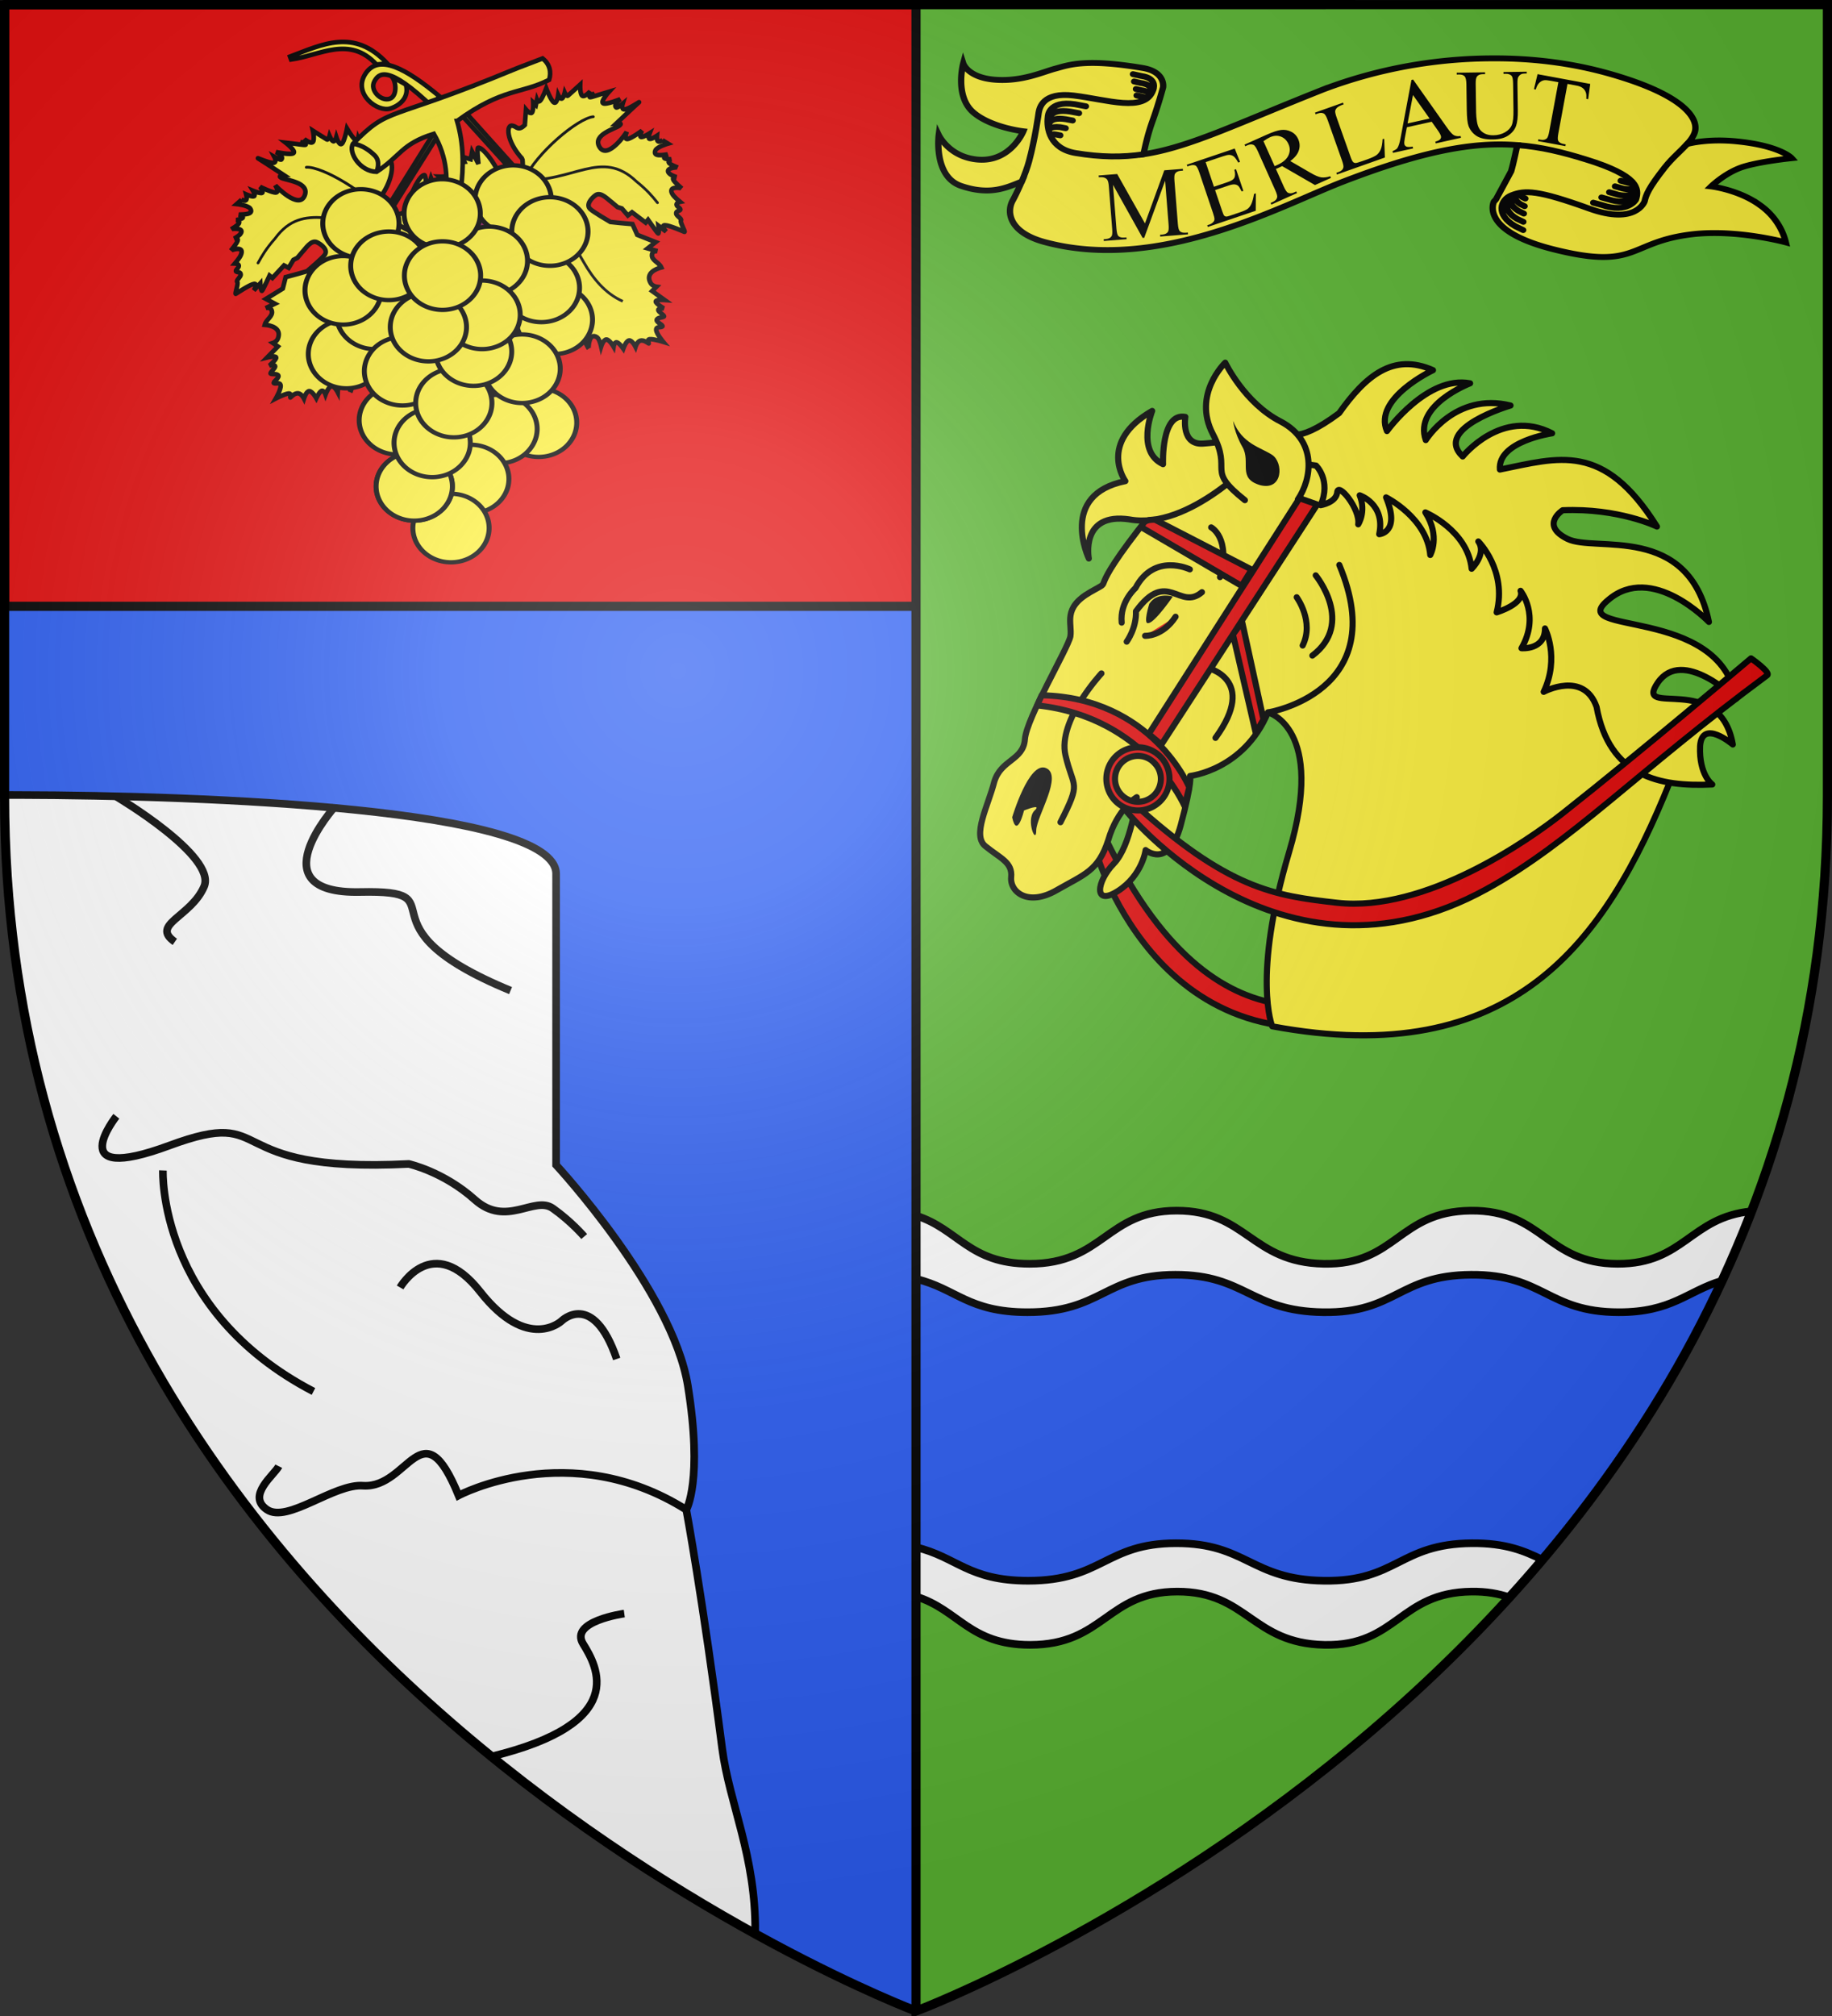
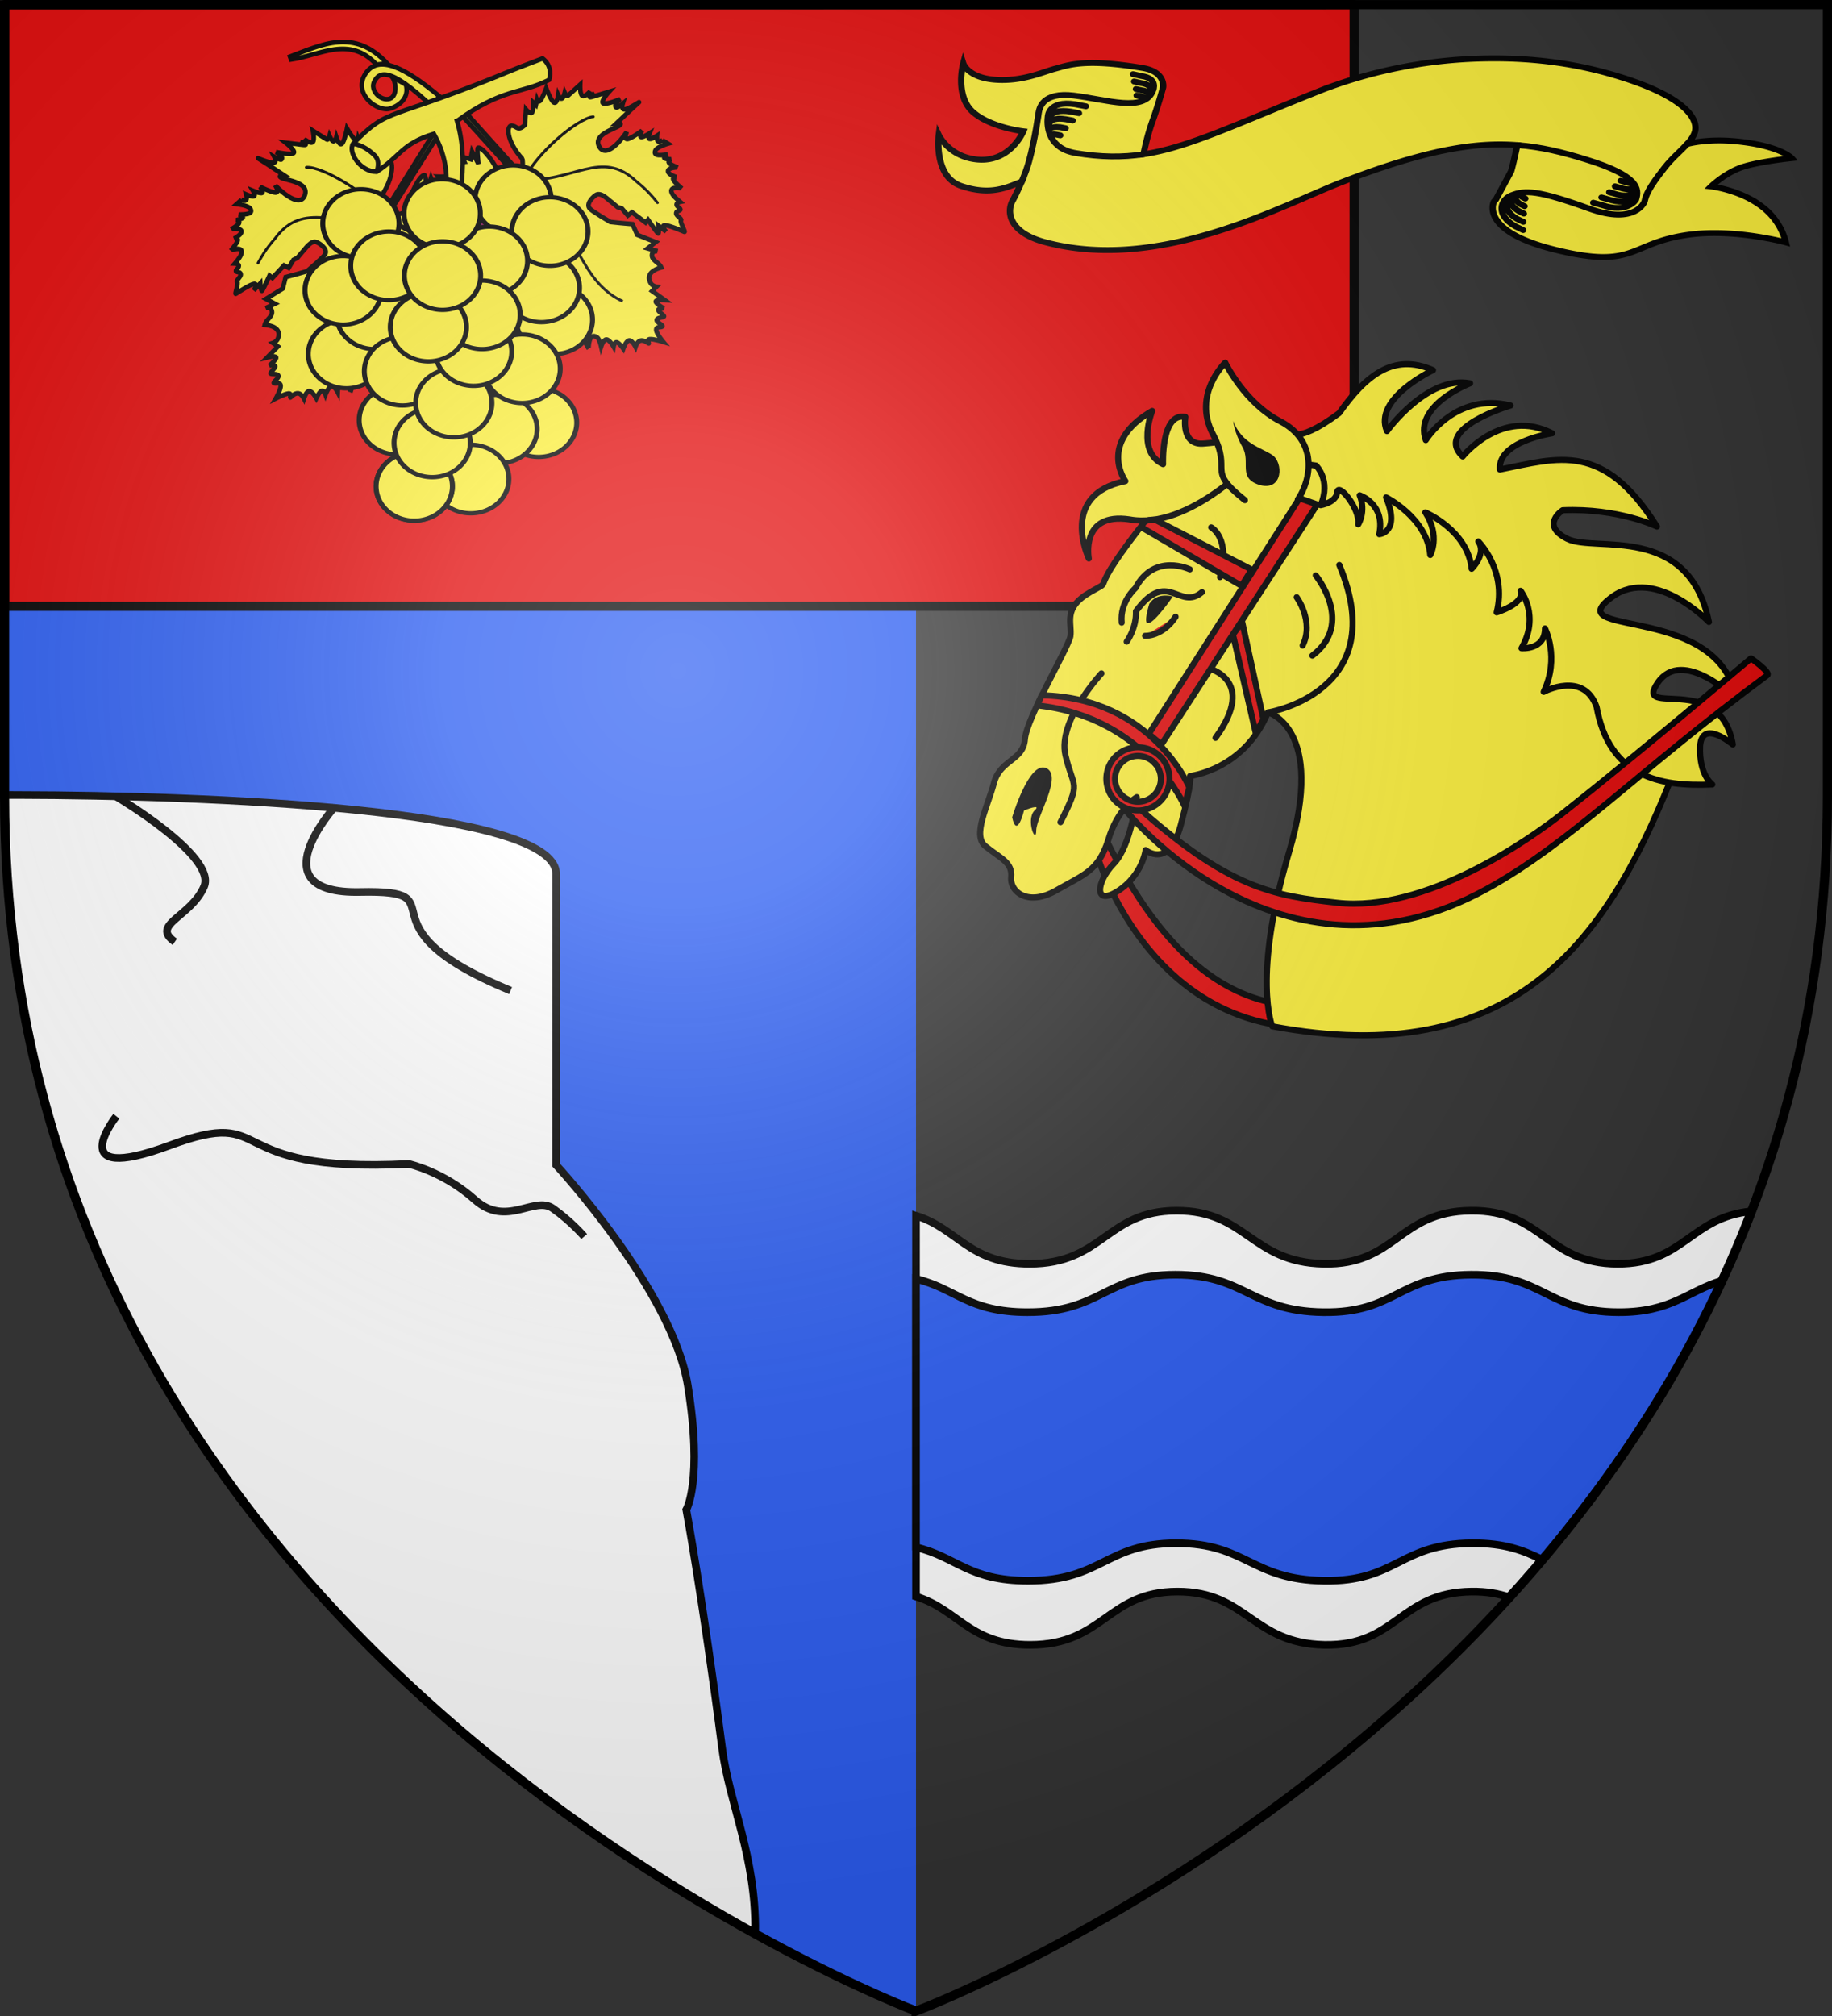
<svg xmlns="http://www.w3.org/2000/svg" width="600" height="660">
  <rect width="100%" height="100%" fill="#333333" stroke="none" />
  <radialGradient id="a" cx="221.445" cy="226.331" r="300" gradientTransform="matrix(1.353 0 0 1.349 -77.63 -85.747)" gradientUnits="userSpaceOnUse">
    <stop offset="0" stop-color="#fff" stop-opacity=".314" />
    <stop offset=".19" stop-color="#fff" stop-opacity=".251" />
    <stop offset=".6" stop-color="#6b6b6b" stop-opacity=".125" />
    <stop offset="1" stop-opacity=".125" />
  </radialGradient>
  <path fill="#2b5df2" fill-rule="evenodd" d="M1.5 1.5v259.246c0 13.518.669 26.64 1.938 39.39C29.008 556.583 300 658.5 300 658.5V1.5z" />
  <path fill="#e20909" stroke="#000" stroke-linecap="round" stroke-linejoin="round" stroke-width="3" d="M1.5 1.5h442v197H1.5z" />
  <g fill-rule="evenodd">
-     <path fill="#5ab532" d="M300 1.5v657s271.164-102.986 296.563-358.363a398 398 0 0 0 1.937-39.39V1.5z" />
    <g stroke="#000" stroke-width="2.5">
      <path fill="#fff" d="M385.33 396.344c-22.963.034-23.987 17.412-48.156 17.396-19.788-.013-23.34-11.422-37.174-15.756v124.684c13.97 4.306 17.481 15.81 37.36 15.824 24.193.016 25.214-17.391 48.2-17.426 22.987-.034 24.398 16.942 48.204 17.426 23.805.484 24.498-17.183 48.226-17.426 4.89-.05 8.811.666 12.174 1.823 30.979-34.02 59.116-74.948 78.332-123.4l.488-1.241c.222-.565.437-1.134.657-1.701-20.036 1.936-22.077 17.238-43.866 17.193-23.26-.048-24.397-17.639-48.109-17.396-23.704.242-24.375 17.88-48.156 17.396s-25.217-17.43-48.18-17.396z" />
      <path fill="#2b5df2" d="M384.928 417.334c-23.085.024-24.113 12.271-48.41 12.26-19.478-.01-23.312-7.716-36.518-10.905v87.856c13.344 3.17 17.13 10.95 36.703 10.959 24.322.011 25.349-12.255 48.457-12.28s24.528 11.94 48.46 12.28c23.93.34 24.626-12.108 48.48-12.28 10.998-.078 17.164 2.522 22.914 5.346 22.449-26.491 42.93-56.842 58.959-91.29-11.505 3.463-16.335 10.339-33.834 10.314-23.383-.034-24.529-12.43-48.366-12.26-23.829.17-24.503 12.6-48.41 12.26s-25.35-12.284-48.435-12.26z" />
    </g>
  </g>
-   <path fill="none" stroke="#000" stroke-width="3" d="M300 658.5V1.5" />
  <g stroke="#000">
    <g fill="#fcef3c" stroke-width="76.747">
      <path d="M5763 2825a5457 5457 0 0 0-2067-405c-457-1-936 58-1406 203-933 287-1080 602-1027 769 16 52 49 100 91 150-29-9-257-72-600-35-532 57-668 220-668 220s371 41 582 111c217 72 395 259 395 259s-328 42-582 237a852 852 0 0 0-324 496s583-172 1122-108c794 96 664 478 1692 200 908-245 727-625 727-625l-26-32-183-366c-23-84-51-225-75-343 526-44 1134 71 2114 479 754 314 2220 1195 3615 792 448-129 468-406 389-551-9-17-58-119-106-242 175 74 379 188 736 56 336-124 270-665 270-665s-105 238-381 305c-467 114-645-355-645-355s387-47 603-244c235-214 126-644 126-644s-55 187-389 213c-328 26-578-103-730-146-164-48-361-134-1058-8-281 51-247 254-247 254 17 67 65 253 129 444 55 166 87 319 108 432-556-91-1119-395-2185-851z" transform="matrix(-.027 0 0 .025 589.116 -41.396)" />
      <path stroke-linecap="round" d="m2493 4310-108 32c-312 111-409-71-409-71-45-147-29-316 605-527 284-95 546-165 833-188m6012 480c-34-87-68-183-89-268-74-294-117-636-117-636-10-60-45-275-426-225-401 52-864 228-962-72 0 0-65-154 143-184l101-24m571 421 132-27c329-54 329 164 329 164 18 154-22 418-335 475-307 55-565 58-825 16m-6598-139c76 92 185 187 278 315 197 271 225 357 242 440 0 0 100 318 673 95 621-242 778-244 943-173 131 55 199 250-46 404l-97 51m58-479s-22 29-44 45l-40 21m69-66c67 29 72 83-10 140l-50 26m100-162c83 35 111 133-29 226l-62 33m109-252c104 44 170 196-25 320l-78 40m-1323-524s-30 44 97-1l45-13m-174 74s29 72 188 16l55-17m-261 52s62 116 261 46l70-21m-320 37s78 145 328 57l86-26m6683-808s-5-27-64-16l-54 11m-1023-469s-41-25 45-41l52-12m-145 20s-44-70 89-89l64-15m-185 56s-40-111 126-135l81-20m1033 637s-5-54-135-39l-67 14m204-38s6-115-205-80l-84 17m287-9s4-151-259-108l-105 21" transform="matrix(-.027 0 0 .025 589.116 -41.396)" />
    </g>
    <g fill="#e20909" stroke-linecap="round" stroke-linejoin="round" stroke-width=".894">
      <path d="M-237.392 117.842s-25.105 25.892 2.303 50.455c.191.17 2.232-1.825 2.232-1.825-1.579-4.98-24.352-15.448-2.122-48.37" transform="matrix(1.117 -1.936 1.936 1.119 396.11 -312.182)" />
      <g fill="#fcef3c">
        <path d="M-182.989 102.33c-2.116-1.23-4.728-2.055-7.771-2.443-16.017-2.4-9.852.489-13.976-1.905-4.125-2.393-5.209-.034-7.092.711-1.785.573-13.574.397-16.38 1.756-2.827 1.347-4.302-1.577-7.666-.771-3.463.978-8.474 1.058-8.794 3.63-.438 2.734-.036 4.576-2.034 5.485-1.981.918-2.494 4.298 1.65 6.702 4.125 2.395 5.511 3.889 10.152 2.905 4.736-1.16 7.554.476 7.554.476s-6.571 2.852-10.11 1.948c-3.526-.898-6.983.544-3.185 2.518 3.791 1.97 7.238.523 7.238.523s-.792 4.366 5.727 2.634c6.519-1.733 6.93-2.414 6.93-2.414s4.68 6.394 13.77 5.234c0 0 2.344 8.484-16.18 12.903-18.526 4.418-23.316 10.602-23.316 10.602 11.97 33.784 34.993 36.134 60.093 32.575 0 0-3.086-8.227 3.195-13.545s26.993-27.543 11.348-54.09c0 0-1.855-10.269-11.153-15.435" transform="matrix(1.117 -1.936 1.936 1.119 396.11 -312.182)" />
        <path d="M-192.651 97.641c-2.698-6.852-7.945-2.312-7.945-2.312s5.84-8.563 12.492-1.025c0 0 2.842-6.394 10.871-1.735 0 0-6.335.92-5.96 5.275 0 0 6.438-4.078 7.63-.628 0 0-4.085 1.536-1.964 4.375 2.021 3.012 7.57 9.45 7.57 9.45s-1.503 2.115 6.148 5.406c6.606.616 11.661 2.4 12.334 8.767 0 0-8.008-5.567-11.101-1.386 0 0 10.073 1.019 12.155 7.054 0 0-6.9-5.614-10.454-1.47 0 0 8.288.213 10.604 8.222 0 0-8.592-8.204-9.973-2.34 0 0 9.09 1.367 9.5 9.65 0 0-5.02-6.36-8.428-3.972 5.807 6.587 11.174 11.081 4.29 24.093 0 0-.45-6.236-4.846-13.154 0 0-3.573-1.844-3.285 2.69.27 4.524 10.93 14.157-.16 24.039 0 0 3.376-11.6-4.592-14.386-7.85-2.947 7.56 14.5-3.152 23.452 0 0 2.692-10.619-3.708-11.115-6.383-.486 6.102 6.989-2.335 14.044 0 0 1.057-5.822-2.6-4.037-3.755 1.957-3.976 4.358-3.976 4.358-4.239-6.597-6.524-13.67 1.356-20.358 3.688-4.295-1.972-7.81-1.972-7.81 5.568-.445 8.135-4.472 8.135-4.472-2.772 1.609-4.233-1.537-4.233-1.537 5.54-.002 7.216-4.316 7.216-4.316-1.29 1.55-4.488-1.455-4.488-1.455 6.129-1.73 7.647-7.514 7.647-7.514-.926 1.991-3.955 1.152-3.955 1.152 4.588-3.312 3.758-10 3.758-10-1.924 3.71-5.043 3.739-5.043 3.739 4.489-3.14 4.067-9.82 4.067-9.82-3.412 4.454-5.172 1.824-5.172 1.824 4.31-1.406 3.502-5.322 3.502-5.322-1.607 2.055-3.79 1.937-3.79 1.937 2.118-.839 3.956-5.748 2.484-4.993-1.373.582-2.813-1.173-2.813-1.173 3.965-.457 4.688-3.485 4.688-3.485l-3.323-8.134s-14.158-3.16-17.18-11.578" transform="matrix(1.117 -1.936 1.936 1.119 396.11 -312.182)" />
        <path d="M-181.756 110.859c1.102-7.405 2.642-3.523 6.041-8.905 3.516-5.544 9.954-3.647 9.954-3.647s-3.723 5.424-3.397 11.359c.225 6.106-5.013 8.122-8.63 7.862M-214.24 105.338s-9.213-2.13-13.009 1.414c-3.797 3.542-1.978 3.908-8.868 4.276M-205.792 118.284s2.4 7.368-8.262 6.238M-206.976 129.319s11.686 14.366 23.93-1.742M-187.677 108.571s.123 3.29-5.662 4.759M-194.566 108.94s-.427-5.763-6.366-5.532c0 0-2.904-.996-5.386.781" transform="matrix(1.117 -1.936 1.936 1.119 396.11 -312.182)" />
        <path d="M-190.267 124.535s-1.766 4.032-5.683 4.287M-186.096 125.347s-3.183 8.495-10.422 5.444M-208.366 106.218s2.452.274 4.528-1.05c7.782.84 3.18 5.523 7.268 6.976" transform="matrix(1.117 -1.936 1.936 1.119 396.11 -312.182)" />
      </g>
      <path fill="#000" stroke="none" d="M376.409 197.68s-2.188 6.897-.263 6.304c2.146-.207 7.96-8.674 7.96-8.674s-5.156-1.653-7.697 2.37" />
      <path d="M-206.277 108.12s1.146 2.274 4.659 2.474" transform="matrix(1.117 -1.936 1.936 1.119 396.11 -312.182)" />
      <path fill="#000" stroke="none" d="M331.493 267.576s5.492-18.538 11.103-16.12c5.6 2.424-3.013 15.575-3.216 20.306.019 5.117-3.447-3.147-.683-6.273 2.948-2.719-3.313-.149-3.313-.149s-2.313 9.533-3.891 2.236M403.863 137.814s.385 3.88 3.042 8.507c2.88 5.013-1.831 10.282 5.864 12.528 7.474 1.86 7.61-7.447 3.883-9.922-3.727-2.474-9.843-3.576-12.789-11.113" />
      <path d="M-229.79 118.323s-13.327 33.646 16.439 51.653c12.19 7.375 25.876 10.465 47.698 19.958.647.282.95-3.294.95-3.294s-19.873-7.14-33.448-12.55c-5.965-2.378-22.7-10.2-27.889-22.062-3.73-8.524-6.29-14.841-2.238-33.438" transform="matrix(1.117 -1.936 1.936 1.119 396.11 -312.182)" />
      <g fill-rule="evenodd">
        <path d="M-223.011 99.525c6.533 14.68-1.952 26.05-1.952 26.05l2.716-.764s8.654-11.285.848-25.455zM-192.779 99.821l-.085 16.885 2.8.085-.76-15.902c-.643-1.207-1.252-1.403-1.955-1.068" transform="matrix(1.117 -1.936 1.936 1.119 396.11 -312.182)" />
        <path d="m-218.444 115.773-.424 2.376 41.871 2.206-.509-2.715zM-199.673 119.179l-10.8 10.08h2.28l10.8-9.84z" transform="matrix(1.117 -1.936 1.936 1.119 396.11 -312.182)" />
      </g>
      <path d="M-224.937 113.058a4.624 4.624 0 0 0-4.625 4.623 4.624 4.624 0 0 0 4.625 4.625 4.624 4.624 0 0 0 4.625-4.625 4.624 4.624 0 0 0-4.625-4.623m0 1.264a3.36 3.36 0 0 1 3.361 3.36 3.36 3.36 0 0 1-3.361 3.36 3.36 3.36 0 0 1-3.361-3.36 3.36 3.36 0 0 1 3.361-3.36" transform="matrix(1.117 -1.936 1.936 1.119 396.11 -312.182)" />
    </g>
    <g fill="#fcef3c" stroke-width="2.5">
      <path stroke-width="1.51" d="M143.824 31.446c-10.805-8.924-19.905-14.109-24.251-7.127-4.021 6.459 4.133 12.587 8.34 11.189 3.521-1.17 6.108-3.954 5.03-7.807l-5.03-2.872c1.73.722 2.532 6.585-.271 7.5-2.901.95-6.629-2.793-5.024-5.694 1.404-2.538 4.223-5.853 19.267 8.612z" />
      <path stroke-width="1.51" d="M126.841 20.782c-10.915-11.73-21.357-6.171-31.844-2.252l.346.951c9.475-1.342 19.122-7.955 27.953 1.645z" />
      <path fill-rule="evenodd" stroke-width="1.51" d="m149.318 33.28 22.008 24.476s-.098-5.58-.268-5.763c-5.284-5.713-5.52-11.678-2.952-10.77 1.104.261 1.68 1.758 3.78-.31l.38-5.049s1.335 1.61 1.927 1.029c.592-.58.442-3.349.442-3.349l.87.813.35-1.626s.397 1.074 1.16.134c.764-.94 1.893-3.894 1.893-3.894s1.558 4.057 2.54 4.594c.983.537 1.39-2.447 1.39-2.447s.646 1.365 1.177 1.171c.53-.194.946-1.947.946-1.947s.608 1.32 1.024.992 4.032-3.633 4.032-3.633-.13 3.103.69 3.655 2.594-1.448 2.594-1.448-.605 1.378-.245 1.544 1.685-.88 1.685-.88-3.89 2.17.328.79c4.22-1.38 4.504-1.455 4.504-1.455s-2.97 3.245-2.073 3.886c.898.642 5.664-1.321 5.664-1.321s-2.455 1.863-1.34 2.708c.34.258 2.101-1.209 2.101-1.209s-.63 1.96.707 1.842 5.264-2.805 4.64-2.313c-.624.493-7.364 6.864-7.364 6.864s2.216-.27.974.73c-1.326 1.068-8.914 2.973-6.562 6.98 2.632 4.486 8.83-4.582 8.97-4.981 0 0-1.08 2.502.16 2.424 1.24-.079 4.799-2.738 4.799-2.738s-.952 1.838-.328 2.058 2.824-1.179 2.824-1.179-.62 1.615-.016 1.813c.605.197 2.435-1.023 2.435-1.023s-.123 1.485.345 1.828 1.527-.455 1.527-.455l-.104.082 1.823 1.11s-3.326.965-4.059 2.144c-1.045 2.268 2.338 1.596 3.95 1.392 0 0-1.504.888-1.017 1.253.487.366 2.217.35 2.217.35s-1.263.51-.733 1.18c.53.668 2.851 1.498 2.851 1.498-.368-.177-4.942.269-2.445 2.23.468.369 2.03.947 2.03.947s-1.483-.104-1.04.821 2.815 2.879 2.815 2.879c-.249-.22-4.973-.972-2.96 2.036.589.88 2.354 2.342 2.354 2.342s-1.15.233-1.144.903 1.692 1.364 1.172 1.775-1.345.311-1.275 1.156 1.998 1.723 1.555 2.222c-.443.5 1.643 3.953 1.129 3.76-.515-.194-4.885-2.144-6.382-2.162-1.497-.019.394 2.088.394 2.088l-2.512-1.917s.285 2.775-.125 2.5c-.41-.277-3.29-4.453-3.29-4.453l-.783.917-4.461-3.377-1.362 1.036-1.983-2.296-1.4-.433-1.911-1.603c-1.139-.772-3.534-3.553-5.282-2.302-1.426 1.022-3.173 3.093-1.831 4.457.998 1.014 6.674 4.306 6.674 4.306l3.234.343 4.002.356 1.574 3.522 6.014 2.38-2.6 2.051 3.219.91s-1.644-.266-1.817 1.133c-.236 1.912 2.308 2.491 3.061 4.184-1.852.483-5.333 1.968-3.498 5.127.59 1.018 1.899 1.2 1.899 1.2l-1.406 1.41 4.078 2.93s-2.83-.202-2.895.486 2.639 2.267 2.639 2.267-1.819-.14-1.812.53 2.256 1.82 1.84 2.148-2.229.297-2.359 1.111 2.36 1.738 1.84 2.148-2.07-.128-1.997 1.127 2.289 3.893 2.289 3.893-3.205-.995-4.406-.872.011 1.641-.4 1.365c-.41-.276-1.609-1.167-2.676-.887s-1.592 2.007-1.592 2.007-1.122-2.226-2.124-2.073c-1.001.153-1.881 2.685-1.881 2.685s-1.332-1.91-2.124-2.073c-.793-.162-1.045 1.425-1.045 1.425s-1.335-2.321-2.354-2.342-1.724 2.26-1.724 2.26-.548-2.455-1.341-2.99c-2.787-1.88-2.822 3.622-2.768 3.685 0 0-1.954-3.858-2.875-4.78s-.26 1.78-.81 1.089c-.548-.692-1.01-3.541-1.385-3.856-2.468-2.068-3.452 3.63-3.368 3.728 0 0-4.894-3.208-5.85-3.766-.957-.557-1.38 1.239-1.38 1.239s-.011-2.353-.493-2.61c-.482-.258-1.62 2.178-1.433 1.58.186-.596-1.18-4.619-1.368-5.296l-1.314-2.944 2.165-4.124-2.311-5.92c.285-2.408.685-6.47-1.47-6.8-5.279-.812-5.456 4.814-2.637 8.081l1.038 4.292-.875 2.64s.07-.053-.203.799c-.272.852-.885 2.61-.885 2.61s-1.718-1.193-1.828-.507c-.109.686-.406 3.696-1.07 4.446-.666.75-1.403-2.044-1.588-1.447s-1.477 3.566-1.477 3.566-.8-2.969-1.62-.671-2.15 3.797-2.15 3.797.067-2.415-.46-3.387c-.527-.971-1.648-.5-1.648-.5s.477-2.138-.209-2.684-2.533.5-2.533.5.698-2.389.026-3.02c-.672-.633-2.802 1.61-2.714.492.087-1.119 1.352-3.355.245-4.393-1.108-1.039-5.09.568-4.674.24.416-.329.7-1.116.53-1.62-.17-.503-1.625-.066-1.21-.394.416-.329 1.763-.791 1.56-1.231s-2.37-.53-2.37-.53 2.08-1.792 1.028-2.461c-1.052-.67-5.237-.215-5.237-.215s1.767-2.108 1.86-3.119c.092-1.01-1.905-.596-1.49-.924l1.456-1.15s-1.877-.767-1.073-1.252c1.95.293 11.56-3.315 9.49-5.857-1.745-2.143-10.65 3.688-10.147 4.276 0 0 1.636-1.142.552-1.186s-7.623 1.068-7.623 1.068 3.767-2.824 4.656-4.126c.889-1.301-1.516-.753-1.1-1.081s2.603-1.08 2.571-1.88-2.698-1.32-2.698-1.32l3.392-1.328s-3.393-1.521-2.666-2.095c.728-.575 4.091-.717 4.97-1.523.877-.806-2.185-1.126-1.457-1.7s2.955-1.433 2.955-1.433-4.69-.797-3.755-1.536 4.465-2.924 4.465-2.924-1.445-.06-1.03-.388c.417-.328 2.616-1.015 2.616-1.015l-1.998-1.723s3.08.102 4.137-.866c2.225-2.036-1.796-4.131-1.796-4.131l3.842.417 2.041-.262-.734-1.67 2.78.805.487-2.484 2.083 4.019s-.642-5.212-.113-5.317c1.363-.272 5.514 4.853 7.2 9.359 1.187 3.173 6.545 1.132 6.545 1.132l-22.495-24.84 1.477-.717z" />
    </g>
    <g fill="none" stroke-linecap="round" stroke-width="2.061">
      <g stroke-width="1.237">
        <path d="m823.5 359-.25-.5c3.823 7.39 3.537 16.009 2 23.75-3.095 15.594-4.637 30.587-4 46.25 17.365-15.279 31.48-10.058 38.5-16.25 6.708-5.916 12.04-13.09 14.25-19" transform="matrix(-.564 .445 -.486 -.568 842.508 -64.094)" />
        <path d="M822.25 427.75C805.49 412.69 785.198 417.046 783 396c-1.205-6.077-1.095-9.522-1-13M821 427.25c-11.489 5.633-36.334 6.472-42.25 2.75" transform="matrix(-.564 .445 -.486 -.568 842.508 -64.094)" />
      </g>
      <path d="M822.5 427.5c6.914-.748 13.286-1.135 16.25.75 12.541 5.21 23.661 6.477 26 6.5" transform="matrix(-.564 .445 -.486 -.568 842.508 -64.094)" />
    </g>
    <path fill="#fcef3c" fill-rule="evenodd" stroke-width="1.51" d="m143.536 41.222-17.424 27.926s-.872-5.512-.737-5.722c4.212-6.544 3.409-12.46 1.037-11.12-1.041.45-1.35 2.024-3.776.352l-1.251-4.906s-1.035 1.816-1.719 1.348c-.684-.469-1.017-3.222-1.017-3.222l-.716.952-.627-1.54s-.204 1.126-1.119.333-2.54-3.506-2.54-3.506-.83 4.266-1.704 4.965c-.875.7-1.793-2.168-1.793-2.168s-.4 1.456-.956 1.357-1.27-1.753-1.27-1.753-.37 1.406-.836 1.155-4.602-2.878-4.602-2.878.668 3.033-.045 3.72c-.713.685-2.806-.976-2.806-.976s.836 1.252.51 1.478-1.812-.574-1.812-.574 4.208 1.462-.187.835c-4.394-.627-4.687-.651-4.687-.651s3.489 2.68 2.716 3.467c-.773.788-5.807-.317-5.807-.317s2.741 1.408 1.79 2.434c-.291.313-2.28-.826-2.28-.826s.961 1.82-.376 1.937-5.67-1.849-4.97-1.472c.699.376 8.443 5.48 8.443 5.48s-2.229.12-.833.89c1.491.82 9.295 1.379 7.675 5.734-1.814 4.874-9.491-2.98-9.7-3.349 0 0 1.499 2.278.264 2.415-1.234.138-5.201-1.863-5.201-1.863s1.257 1.646.68 1.97-2.985-.67-2.985-.67.892 1.482.33 1.782c-.561.3-2.575-.584-2.575-.584s.378 1.44-.023 1.86c-.402.419-1.583-.184-1.583-.184l.117.063-1.602 1.41s3.442.373 4.369 1.407c1.423 2.052-2.025 1.977-3.649 2.057 0 0 1.636.613 1.22 1.057-.416.445-2.122.73-2.122.73s1.332.282.926 1.033c-.405.751-2.548 1.971-2.548 1.971.332-.237 4.914-.593 2.796 1.773-.398.444-1.835 1.285-1.835 1.285s1.442-.36 1.166.627c-.276.988-2.271 3.324-2.271 3.324.206-.26 4.728-1.82 3.268 1.492-.427.969-1.911 2.714-1.911 2.714s1.173.03 1.283.69c.109.661-1.43 1.638-.846 1.952.583.314 1.378.074 1.456.918s-1.668 2.043-1.145 2.458-.932 4.178-.459 3.898 4.439-2.959 5.91-3.237c1.47-.278-.026 2.125-.026 2.125l2.141-2.323s.2 2.782.557 2.439 2.468-4.956 2.468-4.956l.93.767 3.806-4.1 1.521.783 1.554-2.605 1.304-.67 1.604-1.91c.987-.958 2.863-4.113 4.802-3.184 1.582.758 3.662 2.495 2.577 4.07-.807 1.173-5.825 5.4-5.825 5.4l-3.125.9-3.88 1.046-.939 3.741-5.508 3.388 2.915 1.569-3.011 1.454s1.573-.546 1.986.802c.564 1.841-1.84 2.853-2.288 4.651 1.908.154 5.593 1.012 4.336 4.441-.406 1.106-1.662 1.513-1.662 1.513l1.63 1.144-3.508 3.594s2.753-.691 2.935-.025c.183.667-2.205 2.691-2.205 2.691s1.767-.453 1.876.207c.11.66-1.905 2.184-1.439 2.435.467.251 2.247-.095 2.516.685s-2.022 2.121-1.439 2.435c.584.314 2.017-.486 2.163.763.146 1.248-1.578 4.231-1.578 4.231s2.983-1.537 4.187-1.624.274 1.618.63 1.275 1.383-1.428 2.482-1.338 1.916 1.7 1.916 1.7.72-2.388 1.732-2.41c1.013-.024 2.32 2.317 2.32 2.317s.98-2.113 1.731-2.41c.753-.297 1.277 1.221 1.277 1.221s.911-2.517 1.911-2.714 2.09 1.926 2.09 1.926.114-2.513.802-3.178c2.418-2.336 3.408 3.077 3.366 3.149 0 0 1.254-4.139 2-5.207.748-1.07.567 1.708.987.932.42-.777.38-3.663.695-4.038 2.072-2.465 4.03 2.976 3.964 3.087 0 0 4.263-4.01 5.108-4.725.846-.715 1.573.98 1.573.98s-.397-2.32.033-2.656 1.973 1.864 1.686 1.308c-.287-.555.36-4.754.427-5.453l.783-3.128-2.848-3.686 1.248-6.23c-.7-2.323-1.798-6.253.266-6.953 5.058-1.716 6.209 3.794 4 7.501l-.277 4.406 1.32 2.449s-.077-.041.34.751c.415.792 1.324 2.417 1.324 2.417s1.485-1.473 1.712-.817 1.042 3.57 1.827 4.192 1.026-2.255 1.312-1.7 2.074 3.255 2.074 3.255.272-3.062 1.479-.942c1.206 2.12 2.776 3.366 2.776 3.366s-.485-2.367-.134-3.415c.35-1.048 1.535-.778 1.535-.778s-.84-2.023-.26-2.68 2.582.052 2.582.052-1.103-2.23-.55-2.97c.551-.74 3.038 1.1 2.758.014s-1.914-3.07-1.004-4.284c.91-1.215 5.11-.325 4.644-.576s-.883-.976-.803-1.502c.08-.525 1.589-.348 1.122-.599-.466-.25-1.872-.473-1.75-.941.124-.469 2.243-.933 2.243-.933s-2.36-1.404-1.44-2.246c.92-.841 5.12-1.121 5.12-1.121s-2.106-1.769-2.373-2.748c-.266-.98 1.773-.918 1.306-1.169l-1.633-.879s1.716-1.082.84-1.42c-1.87.627-11.96-1.257-10.364-4.12 1.347-2.413 11.13 1.783 10.736 2.449 0 0-1.81-.84-.75-1.072s7.693-.272 7.693-.272-4.2-2.127-5.302-3.255c-1.101-1.127 1.363-1.004.896-1.256-.466-.25-2.751-.611-2.859-1.404-.107-.794 2.429-1.769 2.429-1.769l-3.572-.719s3.078-2.087 2.261-2.526c-.816-.44-4.153.004-5.157-.637-1.005-.64 1.955-1.488 1.139-1.927s-3.16-.898-3.16-.898 4.482-1.6 3.432-2.164-4.905-2.105-4.905-2.105 1.413-.31.946-.56c-.466-.252-2.752-.546-2.752-.546l1.669-2.043s-3.017.634-4.225-.135c-2.545-1.62 1.052-4.38 1.052-4.38l-3.712 1.077-2.055.097.432-1.773-2.598 1.276-.91-2.362-1.354 4.32s-.272-5.244-.812-5.256c-1.389-.03-4.587 5.737-5.464 10.467-.619 3.332-6.25 2.252-6.25 2.252l17.84-28.37-1.58-.449z" />
    <g fill="none" stroke-linecap="round" stroke-width="2.061">
      <path d="m823.5 359-.25-.5c3.823 7.39 3.537 16.009 2 23.75-3.095 15.594-4.637 30.587-4 46.25 17.365-15.279 31.48-10.058 38.5-16.25 6.708-5.916 12.04-13.09 14.25-19" transform="matrix(.633 .341 .38 -.643 -556.032 65.699)" />
      <path stroke-width="1.237" d="M822.25 427.75C805.49 412.69 785.198 417.046 783 396c-1.205-6.077-1.095-9.522-1-13M821 427.25c-11.489 5.633-36.334 6.472-42.25 2.75" transform="matrix(.633 .341 .38 -.643 -556.032 65.699)" />
      <path d="M822.5 427.5c6.914-.748 13.286-1.135 16.25.75 12.541 5.21 23.661 6.477 26 6.5" transform="matrix(.633 .341 .38 -.643 -556.032 65.699)" />
    </g>
    <g fill-rule="evenodd">
      <path fill="#fcef3c" stroke-width="1.51" d="M149.7 39.618c4.456 15.377-.264 29.564-2.677 44.05l-8.954 8.817c5.297-18.855 13.013-32.993 4.004-48.668-10.662 3.331-10.85 7.274-18.735 12.423-5.457-.067-9.394-6.402-7.72-9.178 12.271-12.48 10.459-6.818 52.528-24.24 2.332-.966 6.144-2.347 9.562-3.682 2.388 1.856 2.894 4.502 2.147 6.99-9.167 4.69-15.224 2.607-30.154 13.488z" />
      <g stroke-linecap="round" stroke-width="2.478">
        <path fill="#fcef3c" d="M783.942 599.635a19.092 19.799 0 0 1-12.265-24.938 19.092 19.799 0 0 1 24.042-12.73 19.092 19.799 0 0 1 12.285 24.928 19.092 19.799 0 0 1-24.03 12.75" transform="matrix(.654 0 0 .567 -334.985 -224.64)" />
        <path fill="#fcef3c" d="M783.942 599.635a19.092 19.799 0 0 1-12.265-24.938 19.092 19.799 0 0 1 24.042-12.73 19.092 19.799 0 0 1 12.285 24.928 19.092 19.799 0 0 1-24.03 12.75" transform="matrix(.654 0 0 .567 -339.23 -235.071)" />
        <path fill="#841557" d="M783.942 599.635a19.092 19.799 0 0 1-12.265-24.938 19.092 19.799 0 0 1 24.042-12.73 19.092 19.799 0 0 1 12.285 24.928 19.092 19.799 0 0 1-24.03 12.75" transform="matrix(.654 0 0 .567 -363.294 -255.13)" />
        <path fill="#fcef3c" d="M783.942 599.635a19.092 19.799 0 0 1-12.265-24.938 19.092 19.799 0 0 1 24.042-12.73 19.092 19.799 0 0 1 12.285 24.928 19.092 19.799 0 0 1-24.03 12.75" transform="matrix(.654 0 0 .567 -398.36 -256.145)" />
        <path fill="#fcef3c" d="M783.942 599.635a19.092 19.799 0 0 1-12.265-24.938 19.092 19.799 0 0 1 24.042-12.73 19.092 19.799 0 0 1 12.285 24.928 19.092 19.799 0 0 1-24.03 12.75" transform="matrix(.654 0 0 .567 -348.485 -263.955)" />
        <path fill="#fcef3c" d="M783.942 599.635a19.092 19.799 0 0 1-12.265-24.938 19.092 19.799 0 0 1 24.042-12.73 19.092 19.799 0 0 1 12.285 24.928 19.092 19.799 0 0 1-24.03 12.75" transform="matrix(.654 0 0 .567 -336.452 -253.524)" />
        <path fill="#fcef3c" d="M783.942 599.635a19.092 19.799 0 0 1-12.265-24.938 19.092 19.799 0 0 1 24.042-12.73 19.092 19.799 0 0 1 12.285 24.928 19.092 19.799 0 0 1-24.03 12.75" transform="matrix(.654 0 0 .567 -403.094 -213.409)" />
        <path fill="#fcef3c" d="M783.942 599.635a19.092 19.799 0 0 1-12.265-24.938 19.092 19.799 0 0 1 24.042-12.73 19.092 19.799 0 0 1 12.285 24.928 19.092 19.799 0 0 1-24.03 12.75" transform="matrix(.654 0 0 .567 -393.839 -226.246)" />
        <path fill="#fcef3c" d="M783.942 599.635a19.092 19.799 0 0 1-12.265-24.938 19.092 19.799 0 0 1 24.042-12.73 19.092 19.799 0 0 1 12.285 24.928 19.092 19.799 0 0 1-24.03 12.75" transform="matrix(.654 0 0 .567 -404.179 -234.269)" />
        <path fill="#fcef3c" d="M783.942 599.635a19.092 19.799 0 0 1-12.265-24.938 19.092 19.799 0 0 1 24.042-12.73 19.092 19.799 0 0 1 12.285 24.928 19.092 19.799 0 0 1-24.03 12.75" transform="matrix(.654 0 0 .567 -356.273 -243.896)" />
        <path fill="#fcef3c" d="M783.942 599.635a19.092 19.799 0 0 1-12.265-24.938 19.092 19.799 0 0 1 24.042-12.73 19.092 19.799 0 0 1 12.285 24.928 19.092 19.799 0 0 1-24.03 12.75" transform="matrix(.654 0 0 .567 -389.21 -242.292)" />
        <path fill="#fcef3c" d="M783.942 599.635a19.092 19.799 0 0 1-12.265-24.938 19.092 19.799 0 0 1 24.042-12.73 19.092 19.799 0 0 1 12.285 24.928 19.092 19.799 0 0 1-24.03 12.75" transform="matrix(.654 0 0 .567 -371.73 -259.42)" />
        <path fill="#fcef3c" d="M783.942 599.635a19.092 19.799 0 0 1-12.265-24.938 19.092 19.799 0 0 1 24.042-12.73 19.092 19.799 0 0 1 12.285 24.928 19.092 19.799 0 0 1-24.03 12.75" transform="matrix(.654 0 0 .567 -340.155 -190.944)" />
        <path fill="#fcef3c" d="M783.942 599.635a19.092 19.799 0 0 1-12.265-24.938 19.092 19.799 0 0 1 24.042-12.73 19.092 19.799 0 0 1 12.285 24.928 19.092 19.799 0 0 1-24.03 12.75" transform="matrix(.654 0 0 .567 -353.113 -188.87)" />
        <path fill="#fcef3c" d="M783.942 599.635a19.092 19.799 0 0 1-12.265-24.938 19.092 19.799 0 0 1 24.042-12.73 19.092 19.799 0 0 1 12.285 24.928 19.092 19.799 0 0 1-24.03 12.75" transform="matrix(.654 0 0 .567 -345.55 -208.595)" />
        <path fill="#fcef3c" d="M783.942 599.635a19.092 19.799 0 0 1-12.265-24.938 19.092 19.799 0 0 1 24.042-12.73 19.092 19.799 0 0 1 12.285 24.928 19.092 19.799 0 0 1-24.03 12.75" transform="matrix(.654 0 0 .567 -386.434 -191.746)" />
        <path fill="#fcef3c" d="M783.942 599.635a19.092 19.799 0 0 1-12.265-24.938 19.092 19.799 0 0 1 24.042-12.73 19.092 19.799 0 0 1 12.285 24.928 19.092 19.799 0 0 1-24.03 12.75" transform="matrix(.654 0 0 .567 -384.742 -207.792)" />
        <path fill="#fcef3c" d="M783.942 599.635a19.092 19.799 0 0 1-12.265-24.938 19.092 19.799 0 0 1 24.042-12.73 19.092 19.799 0 0 1 12.285 24.928 19.092 19.799 0 0 1-24.03 12.75" transform="matrix(.654 0 0 .567 -362.369 -172.49)" />
-         <path fill="#fcef3c" d="M783.942 599.635a19.092 19.799 0 0 1-12.265-24.938 19.092 19.799 0 0 1 24.042-12.73 19.092 19.799 0 0 1 12.285 24.928 19.092 19.799 0 0 1-24.03 12.75" transform="matrix(.654 0 0 .567 -368.848 -156.443)" />
        <path fill="#841557" d="M783.942 599.635a19.092 19.799 0 0 1-12.265-24.938 19.092 19.799 0 0 1 24.042-12.73 19.092 19.799 0 0 1 12.285 24.928 19.092 19.799 0 0 1-24.03 12.75" transform="matrix(.654 0 0 .567 -380.88 -170.084)" />
        <path fill="#fcef3c" d="M783.942 599.635a19.092 19.799 0 0 1-12.265-24.938 19.092 19.799 0 0 1 24.042-12.73 19.092 19.799 0 0 1 12.285 24.928 19.092 19.799 0 0 1-24.03 12.75" transform="matrix(.654 0 0 .567 -380.88 -170.084)" />
        <path fill="#fcef3c" d="M783.942 599.635a19.092 19.799 0 0 1-12.265-24.938 19.092 19.799 0 0 1 24.042-12.73 19.092 19.799 0 0 1 12.285 24.928 19.092 19.799 0 0 1-24.03 12.75" transform="matrix(.654 0 0 .567 -375.01 -184.33)" />
        <path fill="#fcef3c" d="M783.942 599.635a19.092 19.799 0 0 1-12.265-24.938 19.092 19.799 0 0 1 24.042-12.73 19.092 19.799 0 0 1 12.285 24.928 19.092 19.799 0 0 1-24.03 12.75" transform="matrix(.654 0 0 .567 -367.922 -197.362)" />
        <path fill="#fcef3c" d="M783.942 599.635a19.092 19.799 0 0 1-12.265-24.938 19.092 19.799 0 0 1 24.042-12.73 19.092 19.799 0 0 1 12.285 24.928 19.092 19.799 0 0 1-24.03 12.75" transform="matrix(.654 0 0 .567 -361.443 -214.211)" />
        <path fill="#fcef3c" d="M783.942 599.635a19.092 19.799 0 0 1-12.265-24.938 19.092 19.799 0 0 1 24.042-12.73 19.092 19.799 0 0 1 12.285 24.928 19.092 19.799 0 0 1-24.03 12.75" transform="matrix(.654 0 0 .567 -358.666 -226.246)" />
        <path fill="#fcef3c" d="M783.942 599.635a19.092 19.799 0 0 1-12.265-24.938 19.092 19.799 0 0 1 24.042-12.73 19.092 19.799 0 0 1 12.285 24.928 19.092 19.799 0 0 1-24.03 12.75" transform="matrix(.654 0 0 .567 -376.253 -222.235)" />
        <path fill="#fcef3c" d="M783.942 599.635a19.092 19.799 0 0 1-12.265-24.938 19.092 19.799 0 0 1 24.042-12.73 19.092 19.799 0 0 1 12.285 24.928 19.092 19.799 0 0 1-24.03 12.75" transform="matrix(.654 0 0 .567 -371.625 -239.083)" />
      </g>
    </g>
    <path fill="none" stroke-width="1.51" d="M115.617 47.062s3.258.09 7.09 3.812c2.122 2.063.631 5.366.631 5.366" />
    <g stroke-width="2.5">
      <path fill="#fff" d="M6.275 260.268c-.33-.001-3.272.003-4.775.004v.416c0 208.876 159.867 325.024 245.61 372.3.1-.177.185-.3.232-.285.27-25.014-8.474-42.154-10.832-60.345-6.39-49.297-11.74-78.1-11.74-78.1s5.518-9.53.501-40.63-43.14-72.235-43.14-72.235v-95.307c0-21.444-115.685-25.677-175.856-25.818z" />
      <path fill="none" d="M109.756 264.004s-25.893 28.73 8.158 28.021c34.05-.709-3.192 10.641 49.303 32.278M38.198 260.861s32.896 19.46 28.64 29.39c-4.257 9.932-17.735 12.415-9.577 18.09M38.107 365.448s-18.09 22.7 17.38 9.577c35.47-13.124 15.252 9.222 78.388 6.03 0 0 11.35 2.482 21.637 11.705 10.286 9.222 19.508-1.42 25.538 2.837s10.286 9.222 10.286 9.222" />
-       <path fill="none" d="M53.359 383.183s-1.774 45.756 49.303 72.358M131.038 421.49s10.64-18.444 26.247 1.419 26.603 9.577 26.603 9.577 10.286-10.286 18.09 12.414M91.302 480.015c-1.419 2.838-10.64 9.577-3.902 14.188 6.74 4.611 22.06-8.64 31.63-7.803 14.88.802 19.224-26.022 31.161 3.192 0 0 36.362-19.4 74.578 4.665M204.46 528.254s-18.09 2.483-13.478 9.932c4.61 7.448 15.252 25.893-30.15 36.888" />
    </g>
  </g>
-   <path d="m374.222 77.889-9.707-17.388 1.13 14.325q.155 1.977.62 2.433.638.618 1.903.519l.759-.06.046.585-7.463.588-.046-.585.759-.06q1.36-.107 1.864-.974.308-.533.166-2.336l-1.104-14.009q-.113-1.423-.479-2.03-.257-.441-.882-.694-.61-.27-1.922-.167l-.046-.585 6.072-.479 9.1 16.163 6.331-17.379 6.072-.478.046.585-.743.058q-1.376.109-1.88.976-.308.533-.166 2.335l1.104 14.01q.156 1.976.637 2.43.637.619 1.902.52l.743-.06.047.586-9.108.717-.046-.585.76-.06q1.375-.108 1.863-.974.308-.533.166-2.336l-1.129-14.324-6.847 18.692zM394.861 53.08l2.721 8.055 4.478-1.513q1.743-.589 2.151-1.313.548-.955.05-2.728l.555-.188 2.396 7.092-.556.188q-.713-1.416-1.065-1.766-.448-.435-1.166-.527-.717-.092-1.995.339l-4.477 1.513 2.268 6.716q.457 1.353.68 1.612.216.245.577.324.356.064 1.198-.22l3.456-1.168q1.728-.583 2.428-1.088.7-.504 1.183-1.454.617-1.246.959-3.455l.601-.203-.032 5.703-15.702 5.304-.188-.556.721-.243q.721-.244 1.25-.808.4-.403.403-.94.018-.541-.484-2.029l-4.472-13.237q-.655-1.939-1.198-2.258-.744-.418-2.006.008l-.721.244-.188-.556 15.702-5.304 1.733 4.386-.586.198q-.859-1.5-1.452-1.97-.58-.474-1.437-.536-.677-.022-2.195.49zM435.908 58.238l-5.241 2.345-10.752-6.205q-.725.359-1.189.566l-.405.182q-.224.082-.462.172L420.411 61q.83 1.854 1.436 2.12.835.392 1.935-.1l.767-.344.24.536-8.411 3.763-.24-.535.739-.33q1.245-.558 1.418-1.608.103-.585-.649-2.264l-5.674-12.682q-.83-1.853-1.435-2.12-.85-.385-1.965.114l-.738.33-.24-.535 7.152-3.2q3.127-1.4 4.81-1.597 1.693-.219 3.271.552 1.587.75 2.345 2.444.81 1.81.218 3.672-.576 1.857-2.806 3.515l6.574 3.817q2.257 1.318 3.541 1.508t2.969-.355zm-18.457-3.853q.275-.123.484-.199l.333-.149q2.809-1.257 3.683-3.107.89-1.858.047-3.74-.822-1.838-2.492-2.464-1.662-.646-3.558.202-.84.376-2.15 1.292zM452.813 45.53l.53-.07.216 6.115-15.698 5.561-.196-.553.763-.27q1.285-.456 1.542-1.489.144-.59-.47-2.324l-4.634-13.08q-.672-1.9-1.26-2.23-.817-.45-1.968-.043l-.762.27-.196-.553 9.18-3.252.195.553q-1.62.557-2.166 1.104-.532.542-.602 1.105t.571 2.372l4.512 12.738q.44 1.24.843 1.62.291.25.718.267.426.017 2.385-.677l1.48-.524q2.332-.827 3.152-1.504.82-.678 1.29-1.82.465-1.157.575-3.317M468.897 39.857l-8.129 1.804-.689 3.63q-.255 1.34-.12 1.944.106.48.637.751.544.253 2.085.025l.128.573-6.612 1.467-.127-.573q1.265-.524 1.57-.981.624-.919 1.079-3.408l3.55-18.919.542-.12 11.185 15.843q1.35 1.91 2.203 2.387.865.458 2.167.25l.127.573-8.283 1.838-.128-.573q1.24-.34 1.595-.792.37-.456.257-.967-.151-.681-1.097-2.015zm-.688-1.05-5.444-7.694-1.771 9.296zM492.41 24.174l-.008-.587 7.612-.11.008.587-.808.011q-1.269.019-1.935 1.091-.326.497-.3 2.289l.126 8.722q.047 3.235-.577 5.036-.609 1.786-2.477 3.098-1.853 1.296-5.088 1.343-3.52.05-5.362-1.144-1.842-1.195-2.633-3.245-.528-1.404-.584-5.29l-.122-8.405q-.029-1.982-.593-2.592-.548-.611-1.77-.593l-.808.011-.008-.586 9.293-.135.008.587-.824.012q-1.333.019-1.891.868-.388.576-.362 2.384l.136 9.373q.018 1.252.263 2.867.262 1.614.878 2.51.615.894 1.75 1.465 1.15.57 2.8.546 2.109-.03 3.76-.975 1.652-.944 2.234-2.38.598-1.452.548-4.877l-.126-8.706q-.03-2.015-.481-2.516-.629-.688-1.85-.67zM520.824 27.479l-.684 5.002-.593-.11q.071-1.341-.121-1.957-.316-.994-1.049-1.566-.715-.584-2.024-.826l-2.98-.552-2.992 16.156q-.36 1.95-.03 2.511.472.765 1.704.993l.733.136-.107.577-8.967-1.661.107-.577.749.139q1.34.248 2.052-.459.436-.435.765-2.213l2.993-16.157-2.542-.47q-1.482-.275-2.146-.172-.866.146-1.599.881-.733.736-1.108 2.15l-.592-.11 1.168-4.913z" />
  <path fill="url(#a)" fill-rule="evenodd" d="M300 658.5s298.5-112.32 298.5-397.772V2.176H1.5v258.552C1.5 546.18 300 658.5 300 658.5" />
  <path fill="none" stroke="#000" stroke-width="3" d="M300 658.397S1.5 546.095 1.5 260.688V1.558l597-.058v259.188c0 285.407-298.5 397.71-298.5 397.71z" />
</svg>